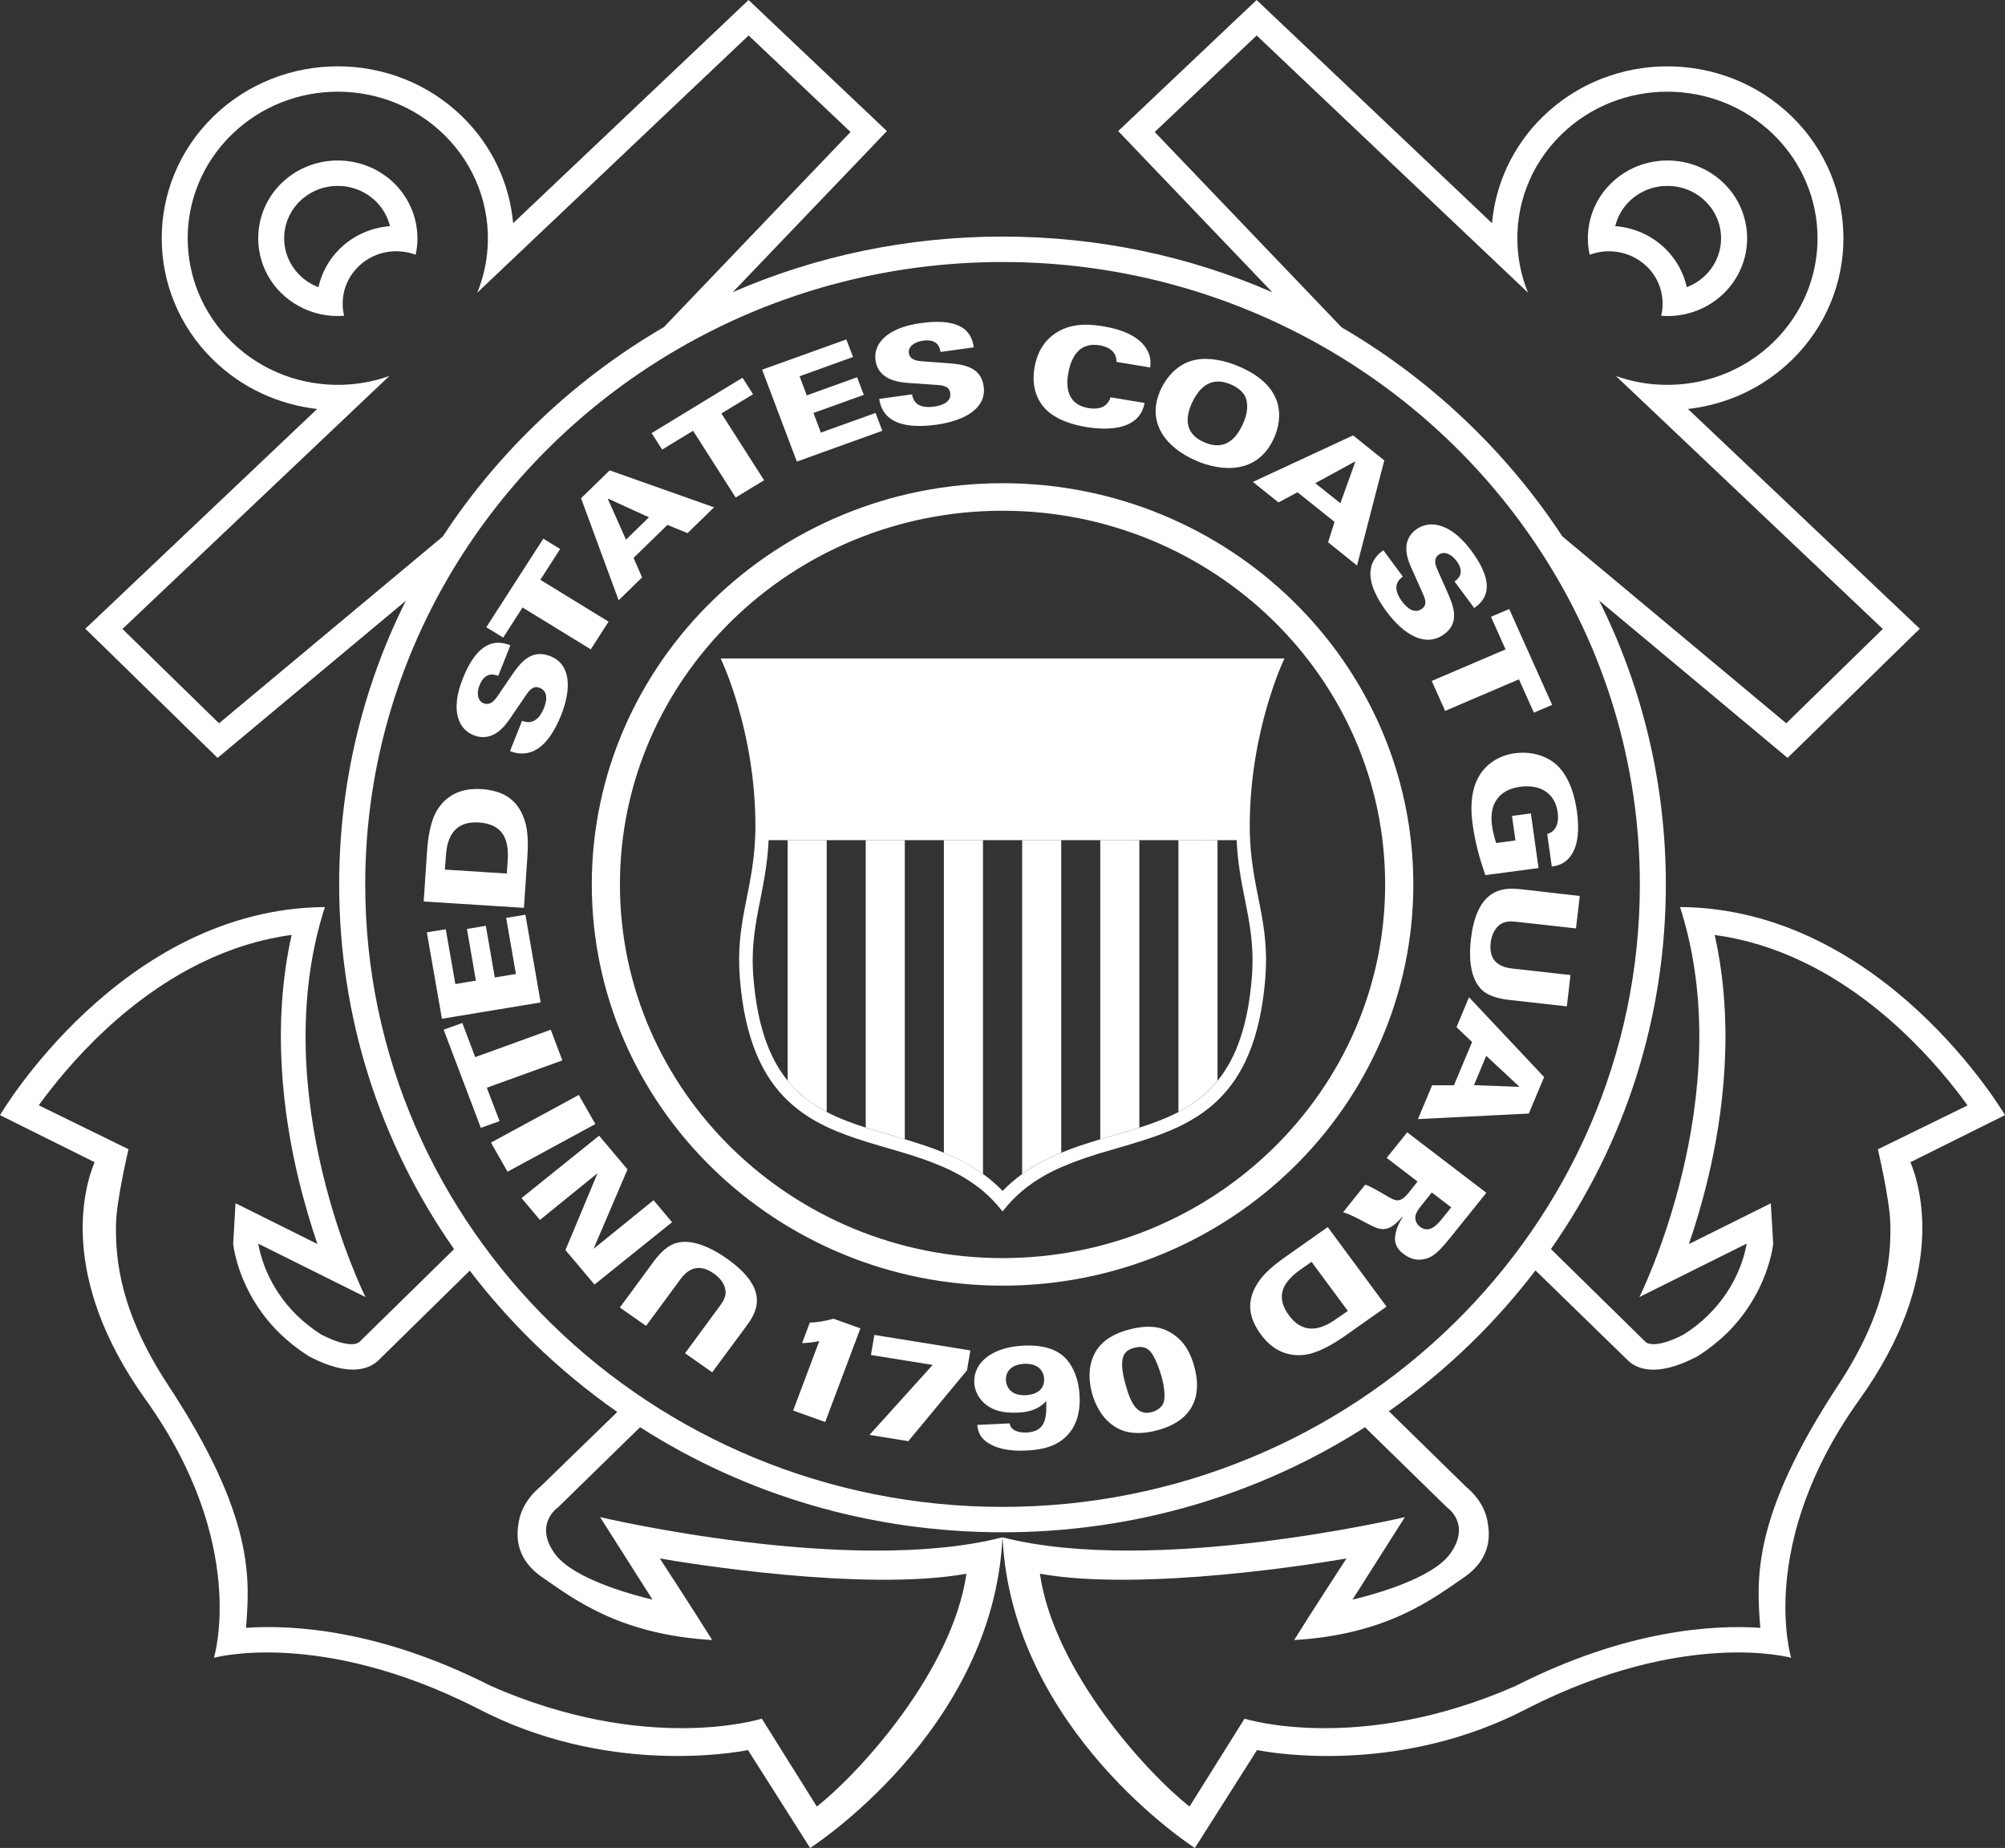
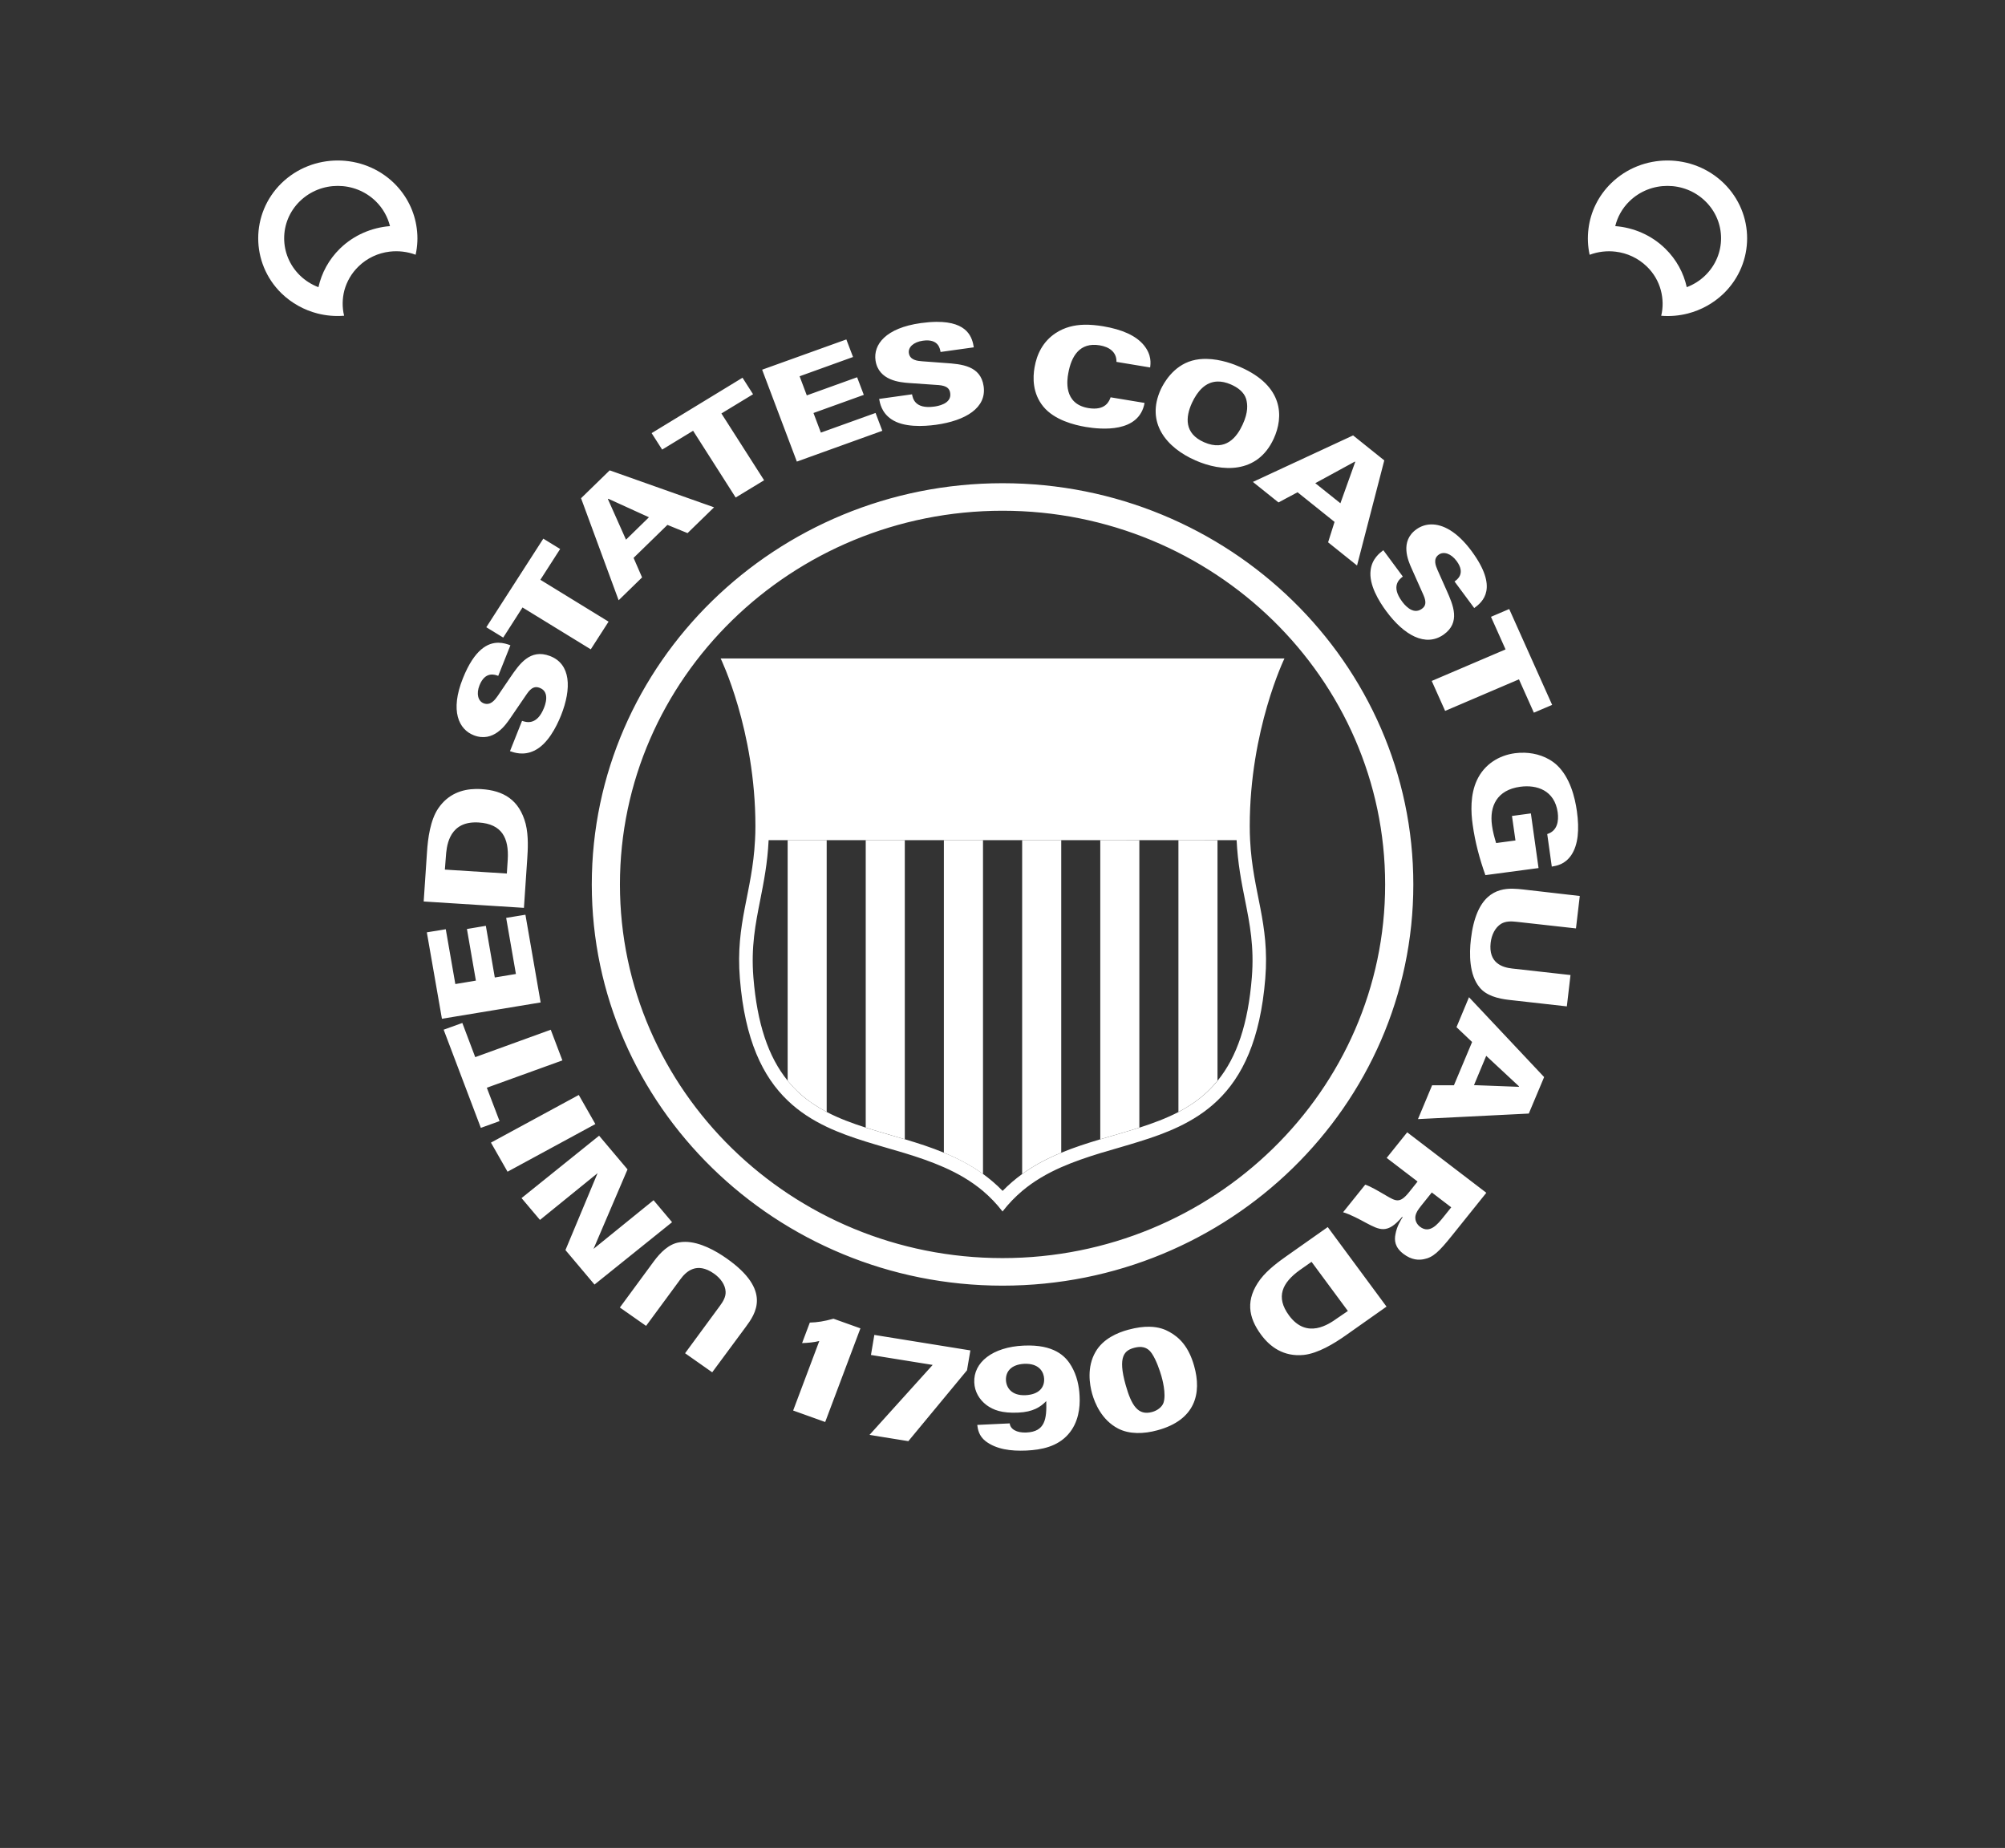
<svg xmlns="http://www.w3.org/2000/svg" width="51" height="47" viewBox="0 0 51 47" fill="none">
  <rect x="0" y="0" width="51" height="47" fill="#333333" stroke="none" />
  <g clip-path="url(#clip0_665_6194)">
-     <path d="M51 28.362C51 28.361 47.919 23.108 42.734 23.069C44.273 27.848 41.701 32.988 41.701 32.988L44.43 31.63C44.38 31.924 44.182 32.736 43.443 33.456C43.27 33.626 43.069 33.789 42.831 33.939C42.046 34.346 41.857 34.13 41.857 34.13L39.45 31.768C41.351 29.056 42.373 25.853 42.373 22.495C42.373 19.95 41.785 17.495 40.676 15.274L45.005 18.888L45.469 19.276L45.902 18.854L48.358 16.454L48.833 15.991L48.351 15.534L42.936 10.402C43.903 10.293 44.839 9.877 45.581 9.153C47.327 7.448 47.327 4.672 45.581 2.967C43.834 1.26 40.99 1.262 39.244 2.967C38.471 3.722 38.04 4.689 37.952 5.677L32.424 0.437L31.964 0.001L31.502 0.437L28.909 2.892L28.443 3.334L28.886 3.798L32.364 7.434C30.231 6.504 27.904 6.017 25.499 6.017C23.097 6.017 20.771 6.504 18.64 7.43L22.116 3.798L22.559 3.334L22.094 2.892L19.501 0.437L19.041 0L18.58 0.437L13.052 5.677C12.963 4.689 12.533 3.722 11.76 2.967C10.014 1.26 7.172 1.26 5.423 2.967C3.677 4.672 3.677 7.448 5.423 9.153C6.164 9.877 7.1 10.292 8.067 10.402L2.653 15.534L2.17 15.991L2.646 16.454L5.101 18.854L5.534 19.276L5.999 18.888L10.322 15.281C9.214 17.5 8.627 19.953 8.627 22.495C8.627 25.853 9.65 29.056 11.55 31.77L9.142 34.131C9.142 34.131 8.954 34.346 8.167 33.94C7.932 33.79 7.729 33.626 7.555 33.457C6.817 32.736 6.618 31.925 6.569 31.631L9.297 32.989C9.297 32.989 6.724 27.849 8.264 23.07C3.081 23.108 0 28.362 0 28.362L2.406 29.559C2.155 30.16 1.455 32.457 3.705 35.597C6.336 39.271 5.441 42.164 5.441 42.164C5.441 42.164 8.12 41.414 12.126 43.441C15.389 45.158 18.648 44.585 19.026 44.511L20.607 47.001C20.607 47.001 25.265 44.025 25.499 39.1C21.627 40.091 15.264 38.586 15.264 38.586L16.597 40.684C16.181 40.587 14.821 40.231 14.245 39.668C14.194 39.619 14.152 39.571 14.114 39.519C13.568 38.757 14.193 38.339 14.193 38.339L16.281 36.299C18.999 38.038 22.175 38.972 25.501 38.972C28.825 38.972 32.002 38.038 34.72 36.3L36.807 38.339C36.807 38.339 37.432 38.757 36.886 39.519C36.848 39.571 36.804 39.618 36.756 39.668C36.179 40.23 34.819 40.587 34.403 40.684L35.735 38.586C35.735 38.586 29.374 40.09 25.501 39.1C25.734 44.025 30.393 47.001 30.393 47.001L31.974 44.511C32.353 44.585 35.611 45.158 38.874 43.441C42.88 41.413 45.561 42.164 45.561 42.164C45.561 42.164 44.665 39.27 47.297 35.597C49.546 32.458 48.845 30.16 48.594 29.559L51 28.362ZM29.372 3.357L31.965 0.902L37.97 6.594L38.867 7.444C38.716 7.074 38.628 6.686 38.603 6.294C38.537 5.263 38.906 4.212 39.712 3.424C41.203 1.968 43.621 1.968 45.113 3.424C46.605 4.88 46.605 7.241 45.113 8.697C44.335 9.456 43.306 9.819 42.288 9.786C41.981 9.777 41.676 9.732 41.38 9.65C41.287 9.624 41.193 9.596 41.102 9.562L41.225 9.679L42.001 10.414L47.892 15.997L45.436 18.396L39.739 13.641C39.084 12.642 38.313 11.703 37.433 10.844C36.427 9.862 35.315 9.018 34.125 8.325L29.372 3.357ZM5.571 18.396L3.115 15.997L9.005 10.414L9.781 9.679L9.904 9.562C9.813 9.596 9.719 9.624 9.626 9.65C9.329 9.731 9.024 9.777 8.718 9.786C7.699 9.819 6.67 9.456 5.893 8.696C4.401 7.241 4.401 4.88 5.893 3.424C7.384 1.968 9.801 1.968 11.294 3.424C12.1 4.212 12.469 5.263 12.403 6.294C12.378 6.686 12.291 7.074 12.14 7.444L13.037 6.593L19.042 0.902L21.635 3.357L16.888 8.319C15.693 9.014 14.58 9.858 13.571 10.844C12.688 11.706 11.916 12.646 11.26 13.648L5.571 18.396ZM13.743 37.814C13.605 37.924 13.284 38.235 13.201 38.679C13.15 38.955 13.042 39.604 13.805 40.125C14.569 40.646 15.741 41.575 18.115 41.712C17.682 41.013 16.783 39.637 16.783 39.637C17.394 39.746 21.953 40.496 24.583 40.026C24.221 42.508 21.863 45.094 20.777 45.947L19.378 43.712C19.378 43.712 16.469 44.636 12.468 42.872L12.464 42.868L12.459 42.867C9.659 41.448 7.45 41.32 6.258 41.401C6.351 40.174 6.492 38.595 4.275 35.226C3.057 33.374 2.933 32.033 2.951 31.135C2.964 30.512 3.269 29.229 3.269 29.229L0.986 28.112C1.335 27.629 1.917 26.898 2.7 26.174C3.473 25.458 4.292 24.889 5.13 24.482C5.876 24.118 6.642 23.883 7.418 23.778C6.901 26.091 7.208 28.378 7.589 29.967C7.74 30.597 7.912 31.162 8.074 31.64L5.991 30.603L5.931 31.64C5.969 31.932 6.172 32.99 7.117 33.914C7.332 34.123 7.573 34.314 7.834 34.48L7.86 34.496L7.886 34.511C8.934 35.052 9.435 34.799 9.649 34.576L11.949 32.317C12.438 32.957 12.979 33.569 13.568 34.146C14.235 34.797 14.95 35.386 15.701 35.912L13.743 37.814ZM25.501 38.326C16.562 38.326 9.29 31.224 9.29 22.495C9.29 19.393 10.209 16.5 11.792 14.055C13.171 11.927 15.055 10.14 17.278 8.857C19.69 7.464 22.502 6.664 25.501 6.664C28.504 6.664 31.318 7.467 33.733 8.862C35.949 10.143 37.829 11.924 39.205 14.048C40.793 16.494 41.712 19.392 41.712 22.496C41.712 31.224 34.44 38.326 25.501 38.326ZM46.76 35.226C44.543 38.596 44.682 40.175 44.776 41.402C43.584 41.321 41.377 41.449 38.577 42.867L38.57 42.869L38.567 42.873C34.565 44.636 31.657 43.712 31.657 43.712L30.257 45.947C29.172 45.094 26.812 42.507 26.451 40.026C29.081 40.496 33.641 39.746 34.25 39.637C34.25 39.637 33.352 41.013 32.919 41.712C35.293 41.575 36.466 40.646 37.23 40.125C37.993 39.604 37.884 38.955 37.834 38.679C37.751 38.235 37.43 37.924 37.291 37.814L35.328 35.893C36.069 35.372 36.774 34.789 37.432 34.147C38.024 33.569 38.566 32.955 39.057 32.311L41.385 34.578C41.599 34.801 42.099 35.055 43.148 34.512L43.175 34.498L43.2 34.482C43.462 34.316 43.702 34.124 43.917 33.916C44.861 32.992 45.064 31.934 45.104 31.641L45.043 30.605L42.96 31.641C43.123 31.164 43.295 30.6 43.445 29.97C43.826 28.381 44.133 26.093 43.616 23.78C44.391 23.885 45.158 24.12 45.904 24.484C46.742 24.89 47.56 25.461 48.334 26.177C49.118 26.901 49.699 27.631 50.048 28.115L47.766 29.231C47.766 29.231 48.071 30.514 48.084 31.137C48.102 32.034 47.978 33.374 46.76 35.226Z" fill="white" />
-     <path d="M20.035 21.367V27.485C20.137 27.612 20.249 27.729 20.372 27.837C20.574 28.013 20.794 28.158 21.028 28.281V21.367L20.035 21.367ZM22.021 21.367V28.679C22.235 28.747 22.452 28.811 22.673 28.875C22.788 28.908 22.901 28.941 23.015 28.976V21.367H22.021ZM24.009 21.367V29.318C24.356 29.46 24.692 29.634 25.004 29.859V21.367H24.009ZM26 21.367V29.859C26.311 29.634 26.647 29.459 26.994 29.317V21.367H26ZM29.975 21.367V28.282C30.209 28.159 30.43 28.014 30.631 27.838C30.754 27.73 30.865 27.613 30.969 27.486V21.368L29.975 21.367ZM27.987 21.367V28.976C28.102 28.942 28.216 28.908 28.329 28.876C28.55 28.812 28.77 28.747 28.981 28.68V21.368L27.987 21.367Z" fill="white" />
+     <path d="M20.035 21.367V27.485C20.137 27.612 20.249 27.729 20.372 27.837C20.574 28.013 20.794 28.158 21.028 28.281V21.367L20.035 21.367ZM22.021 21.367V28.679C22.235 28.747 22.452 28.811 22.673 28.875C22.788 28.908 22.901 28.941 23.015 28.976V21.367H22.021ZM24.009 21.367V29.318C24.356 29.46 24.692 29.634 25.004 29.859V21.367H24.009M26 21.367V29.859C26.311 29.634 26.647 29.459 26.994 29.317V21.367H26ZM29.975 21.367V28.282C30.209 28.159 30.43 28.014 30.631 27.838C30.754 27.73 30.865 27.613 30.969 27.486V21.368L29.975 21.367ZM27.987 21.367V28.976C28.102 28.942 28.216 28.908 28.329 28.876C28.55 28.812 28.77 28.747 28.981 28.68V21.368L27.987 21.367Z" fill="white" />
    <path d="M8.592 4.082C8.073 4.082 7.554 4.275 7.159 4.66C6.371 5.433 6.371 6.688 7.159 7.46C7.422 7.714 7.737 7.885 8.072 7.972C8.294 8.029 8.524 8.049 8.753 8.03C8.701 7.818 8.705 7.594 8.76 7.383C8.821 7.162 8.939 6.952 9.116 6.78C9.339 6.561 9.621 6.435 9.911 6.4C10.134 6.374 10.361 6.4 10.572 6.479C10.621 6.26 10.631 6.033 10.601 5.811C10.547 5.391 10.355 4.984 10.025 4.66C9.63 4.275 9.111 4.082 8.592 4.082ZM42.414 4.082C41.895 4.082 41.376 4.275 40.982 4.66C40.651 4.984 40.459 5.391 40.406 5.812C40.377 6.034 40.386 6.26 40.435 6.48C40.646 6.401 40.874 6.374 41.095 6.401C41.386 6.436 41.668 6.562 41.892 6.781C42.069 6.952 42.187 7.162 42.246 7.383C42.302 7.596 42.307 7.819 42.255 8.031C42.483 8.05 42.713 8.03 42.935 7.973C43.27 7.886 43.586 7.715 43.848 7.461C44.638 6.688 44.638 5.434 43.848 4.661C43.452 4.275 42.933 4.082 42.414 4.082ZM8.592 4.728C8.941 4.728 9.29 4.858 9.557 5.118C9.742 5.299 9.862 5.52 9.92 5.751C9.456 5.788 9.002 5.977 8.647 6.323C8.362 6.602 8.18 6.945 8.1 7.304C7.928 7.239 7.766 7.139 7.627 7.003C7.095 6.481 7.095 5.638 7.627 5.118C7.894 4.858 8.243 4.728 8.592 4.728ZM42.414 4.728C42.763 4.728 43.112 4.858 43.378 5.118C43.911 5.638 43.911 6.481 43.378 7.003C43.239 7.139 43.078 7.238 42.905 7.304C42.826 6.944 42.644 6.602 42.358 6.323C42.004 5.977 41.549 5.787 41.086 5.751C41.143 5.519 41.262 5.299 41.448 5.118C41.715 4.858 42.064 4.728 42.414 4.728ZM23.819 8.186C23.703 8.187 23.572 8.197 23.425 8.217C22.524 8.342 22.212 8.767 22.27 9.167C22.346 9.683 22.9 9.724 23.116 9.741L23.877 9.794C24.084 9.812 24.154 9.882 24.17 9.999C24.211 10.278 23.835 10.331 23.764 10.341C23.268 10.41 23.218 10.128 23.199 10.029L22.362 10.146C22.382 10.251 22.422 10.492 22.671 10.661C22.983 10.876 23.493 10.846 23.807 10.804C24.562 10.699 25.101 10.372 25.02 9.822C24.944 9.297 24.453 9.261 24.04 9.232L23.46 9.189C23.335 9.18 23.144 9.16 23.118 8.979C23.097 8.832 23.236 8.698 23.477 8.665C23.877 8.609 23.911 8.876 23.924 8.952L24.77 8.834C24.733 8.603 24.632 8.179 23.819 8.186ZM27.579 8.259C27.322 8.265 27.079 8.324 26.855 8.47C26.527 8.686 26.373 9.008 26.315 9.345C26.27 9.601 26.26 10.002 26.539 10.342C26.821 10.684 27.327 10.81 27.619 10.859C28.009 10.924 28.974 11.018 29.114 10.248L28.25 10.105C28.216 10.197 28.125 10.452 27.684 10.379C27.041 10.271 27.145 9.651 27.172 9.501C27.25 9.051 27.47 8.699 27.972 8.783C28.209 8.822 28.405 8.949 28.399 9.204L29.255 9.346C29.267 9.253 29.301 9.032 29.096 8.78C28.895 8.536 28.544 8.38 28.058 8.298C27.893 8.271 27.733 8.256 27.579 8.259ZM21.528 8.633L19.386 9.403L20.269 11.74L22.443 10.957L22.271 10.503L20.88 11.003L20.692 10.504L21.972 10.043L21.802 9.595L20.522 10.056L20.339 9.57L21.698 9.08L21.528 8.633ZM30.688 9.128C30.566 9.126 30.441 9.139 30.32 9.173C29.837 9.31 29.598 9.751 29.527 9.902C29.137 10.75 29.671 11.387 30.408 11.71C31.07 12.001 31.981 12.066 32.398 11.159C32.654 10.604 32.655 9.819 31.548 9.335C31.396 9.267 31.053 9.133 30.688 9.128ZM18.887 9.607L16.575 11.016L16.843 11.435L17.63 10.956L18.713 12.654L19.436 12.215L18.35 10.516L19.155 10.027L18.887 9.607ZM30.968 9.704C31.071 9.701 31.185 9.724 31.311 9.779C31.481 9.853 31.643 9.97 31.697 10.146C31.735 10.283 31.755 10.481 31.608 10.799C31.463 11.115 31.18 11.49 30.628 11.248C30.118 11.025 30.154 10.606 30.32 10.245C30.456 9.953 30.661 9.712 30.968 9.704ZM34.418 11.074L31.869 12.257L32.52 12.779L33.005 12.52L33.946 13.274L33.782 13.793L34.518 14.383L35.211 11.71L34.418 11.074ZM34.463 11.74L34.472 11.748L34.095 12.8L33.456 12.289L34.463 11.74ZM15.508 11.963L14.78 12.672L15.736 15.267L16.332 14.686L16.116 14.189L16.977 13.35L17.489 13.559L18.163 12.903L15.508 11.963ZM25.501 12.29C19.74 12.29 15.053 16.867 15.053 22.495C15.053 28.121 19.74 32.699 25.501 32.699C31.263 32.699 35.95 28.121 35.95 22.495C35.95 16.868 31.262 12.29 25.501 12.29ZM15.473 12.685L16.507 13.156L15.923 13.726L15.463 12.694L15.473 12.685ZM25.501 12.99C30.867 12.99 35.233 17.255 35.233 22.495C35.233 27.735 30.867 31.998 25.501 31.998C20.135 31.998 15.769 27.735 15.769 22.495C15.769 17.255 20.135 12.99 25.501 12.99ZM36.398 13.338C36.262 13.341 36.137 13.386 36.033 13.459C35.598 13.765 35.819 14.264 35.906 14.457L36.21 15.139C36.291 15.326 36.261 15.42 36.162 15.488C35.927 15.654 35.705 15.354 35.663 15.297C35.369 14.9 35.603 14.726 35.683 14.664L35.187 13.994C35.101 14.06 34.899 14.208 34.864 14.501C34.814 14.871 35.078 15.298 35.264 15.548C35.711 16.152 36.257 16.465 36.72 16.141C37.158 15.831 36.963 15.39 36.798 15.019L36.566 14.498C36.518 14.386 36.445 14.213 36.599 14.105C36.722 14.019 36.908 14.076 37.051 14.269C37.288 14.589 37.062 14.744 36.998 14.789L37.499 15.465C37.717 15.307 38.126 14.957 37.431 14.015C37.064 13.52 36.7 13.331 36.398 13.338ZM13.82 13.7L12.37 15.953L12.8 16.216L13.291 15.45L15.027 16.515L15.48 15.811L13.745 14.746L14.248 13.963L13.82 13.7ZM38.389 15.49L37.925 15.688L38.296 16.517L36.418 17.319L36.759 18.081L38.637 17.278L39.016 18.126L39.481 17.928L38.389 15.49ZM12.678 16.347C12.411 16.346 12.071 16.51 11.774 17.253C11.443 18.08 11.669 18.555 12.055 18.702C12.552 18.892 12.861 18.44 12.981 18.264L13.404 17.645C13.521 17.476 13.617 17.452 13.729 17.495C14 17.598 13.862 17.943 13.836 18.007C13.653 18.464 13.377 18.367 13.279 18.334L12.972 19.105C13.075 19.14 13.311 19.225 13.583 19.095C13.929 18.935 14.153 18.486 14.269 18.2C14.546 17.505 14.519 16.886 13.989 16.685C13.484 16.492 13.211 16.891 12.981 17.227L12.659 17.701C12.588 17.802 12.478 17.953 12.303 17.888C12.162 17.833 12.109 17.65 12.197 17.429C12.345 17.06 12.6 17.162 12.673 17.19L12.983 16.412C12.904 16.382 12.799 16.348 12.678 16.347ZM18.331 16.747C18.331 16.747 19.215 18.564 19.215 21.009C19.215 21.134 19.212 21.253 19.205 21.368C19.136 22.711 18.704 23.474 18.82 24.889C18.946 26.45 19.402 27.384 20.034 27.989C20.331 28.276 20.668 28.487 21.027 28.659C21.345 28.81 21.679 28.928 22.02 29.034C22.349 29.137 22.683 29.229 23.015 29.329C23.353 29.432 23.688 29.546 24.008 29.687C24.362 29.843 24.698 30.035 25.003 30.291C25.18 30.441 25.346 30.612 25.499 30.81L25.502 30.814L25.503 30.81C25.656 30.612 25.823 30.441 26 30.291C26.304 30.035 26.64 29.843 26.994 29.687C27.314 29.546 27.649 29.433 27.987 29.329C28.317 29.23 28.652 29.138 28.981 29.034C29.323 28.929 29.658 28.81 29.976 28.659C30.335 28.488 30.672 28.275 30.97 27.989C31.601 27.384 32.057 26.45 32.184 24.889C32.3 23.473 31.866 22.711 31.798 21.368C31.792 21.253 31.789 21.134 31.789 21.009C31.789 18.564 32.672 16.747 32.672 16.747H18.331ZM38.787 19.145C38.698 19.142 38.613 19.147 38.536 19.157C38.133 19.21 37.758 19.435 37.568 19.842C37.394 20.214 37.414 20.66 37.46 20.977C37.52 21.414 37.635 21.843 37.783 22.258L39.135 22.078L38.94 20.688L38.459 20.753L38.548 21.376L38.056 21.442C38.011 21.295 37.971 21.146 37.951 20.995C37.882 20.502 38.079 20.09 38.67 20.01C39.094 19.953 39.543 20.102 39.622 20.66C39.653 20.884 39.613 21.134 39.356 21.213L39.472 22.041C39.595 22.02 39.804 21.988 39.967 21.75C40.145 21.485 40.175 21.096 40.111 20.635C40.062 20.28 39.936 19.774 39.604 19.461C39.363 19.239 39.055 19.155 38.787 19.145ZM12.096 20.067C11.757 20.073 11.398 20.191 11.147 20.561C10.946 20.857 10.883 21.324 10.861 21.676L10.777 22.928L13.327 23.09L13.412 21.829C13.425 21.624 13.449 21.264 13.371 20.953C13.209 20.342 12.807 20.105 12.242 20.07C12.193 20.067 12.145 20.065 12.096 20.067ZM12.041 20.918C12.083 20.915 12.129 20.916 12.177 20.919C12.77 20.957 12.948 21.318 12.915 21.864L12.892 22.217L11.316 22.117L11.341 21.793C11.358 21.559 11.397 20.952 12.041 20.918ZM19.551 21.368H20.035H21.028H22.022H23.016H24.01H25.005H26.002H26.996H27.989H28.983H29.977H30.971H31.455C31.483 21.953 31.577 22.429 31.669 22.891C31.791 23.503 31.905 24.079 31.842 24.862C31.748 26.027 31.468 26.876 30.972 27.486C30.87 27.613 30.757 27.73 30.634 27.838C30.433 28.014 30.212 28.158 29.978 28.282C29.668 28.443 29.333 28.567 28.984 28.68C28.772 28.747 28.553 28.812 28.332 28.876C28.219 28.909 28.106 28.941 27.99 28.976C27.655 29.076 27.321 29.183 26.997 29.317C26.65 29.459 26.315 29.633 26.002 29.859C25.828 29.985 25.662 30.126 25.503 30.289C25.346 30.126 25.179 29.985 25.006 29.859C24.694 29.633 24.359 29.46 24.011 29.318C23.687 29.183 23.352 29.076 23.017 28.976C22.902 28.942 22.789 28.909 22.675 28.877C22.455 28.813 22.236 28.747 22.023 28.68C21.674 28.568 21.339 28.445 21.029 28.282C20.794 28.159 20.575 28.015 20.372 27.839C20.251 27.731 20.138 27.613 20.036 27.487C19.539 26.876 19.259 26.028 19.164 24.863C19.101 24.08 19.216 23.504 19.337 22.892C19.428 22.428 19.523 21.953 19.551 21.368ZM38.476 22.603C38.065 22.598 37.547 22.757 37.414 23.89C37.371 24.261 37.369 24.795 37.637 25.115C37.803 25.321 38.102 25.4 38.385 25.431L39.855 25.596L39.948 24.799L38.463 24.633C38.211 24.605 37.857 24.493 37.917 23.976C37.941 23.776 38.03 23.591 38.184 23.495C38.299 23.427 38.441 23.429 38.577 23.445L40.087 23.613L40.184 22.788L38.739 22.622C38.661 22.614 38.571 22.604 38.476 22.603ZM13.365 23.265L12.875 23.345L13.123 24.772L12.586 24.861L12.358 23.547L11.877 23.628L12.105 24.941L11.582 25.028L11.339 23.634L10.857 23.713L11.241 25.911L13.752 25.496L13.365 23.265ZM37.366 25.363L37.048 26.125L37.445 26.502L36.983 27.602L36.428 27.602L36.068 28.463L38.887 28.322L39.277 27.394L37.366 25.363ZM11.76 26.018L11.285 26.189L12.231 28.686L12.707 28.514L12.383 27.665L14.305 26.97L14.009 26.19L12.088 26.887L11.76 26.018ZM37.804 26.854L38.638 27.63L38.633 27.642L37.493 27.599L37.804 26.854ZM14.722 27.849L12.488 29.061L12.91 29.801L15.144 28.589L14.722 27.849ZM35.794 28.799L35.272 29.45L36.058 30.051L35.84 30.324C35.605 30.614 35.51 30.556 35.243 30.399C35.046 30.285 34.881 30.184 34.727 30.13L34.163 30.832C34.35 30.886 34.593 31.019 34.747 31.102C35.099 31.287 35.291 31.392 35.667 30.948L35.678 30.956C35.634 31.028 35.533 31.181 35.495 31.392C35.465 31.546 35.477 31.722 35.697 31.89C35.914 32.056 36.098 32.05 36.217 32.026C36.451 31.981 36.601 31.84 36.939 31.418L37.807 30.337L35.794 28.799ZM15.239 28.885L13.266 30.472L13.735 31.027L15.2 29.838L14.383 31.794L15.122 32.671L17.095 31.085L16.624 30.526L15.097 31.764L15.962 29.742L15.239 28.885ZM36.42 30.329L36.914 30.707L36.72 30.949C36.569 31.137 36.365 31.391 36.118 31.199C36.054 31.151 35.951 31.026 36.027 30.853C36.054 30.785 36.11 30.715 36.225 30.572L36.42 30.329ZM33.773 31.209L32.724 31.948C32.554 32.069 32.253 32.281 32.058 32.537C31.677 33.048 31.747 33.502 32.08 33.95C32.302 34.25 32.646 34.513 33.163 34.461C33.525 34.422 33.933 34.173 34.226 33.967L35.268 33.232L33.773 31.209ZM17.434 31.585C17.381 31.584 17.328 31.589 17.276 31.598C17.012 31.639 16.796 31.857 16.63 32.082L15.767 33.255L16.434 33.722L17.306 32.538C17.454 32.335 17.724 32.087 18.16 32.392C18.327 32.509 18.449 32.675 18.457 32.853C18.464 32.985 18.392 33.104 18.311 33.214L17.426 34.418L18.116 34.903L18.968 33.751C19.212 33.42 19.646 32.822 18.479 32.004C18.207 31.813 17.809 31.589 17.434 31.585ZM33.361 32.093L34.285 33.343L34.011 33.53C33.803 33.678 33.243 34.071 32.789 33.458C32.441 32.987 32.614 32.623 33.066 32.3L33.361 32.093ZM21.201 33.54C20.961 33.607 20.783 33.634 20.599 33.638L20.402 34.16C20.548 34.155 20.707 34.141 20.84 34.107L20.175 35.875L20.99 36.167L21.886 33.785L21.201 33.54ZM29.237 33.744C29.091 33.741 28.913 33.762 28.699 33.82C28.426 33.893 28.056 34.051 27.866 34.384C27.641 34.772 27.715 35.214 27.78 35.447C27.849 35.69 28.022 36.114 28.438 36.332C28.724 36.482 29.095 36.473 29.441 36.377C30.403 36.117 30.574 35.441 30.374 34.739C30.237 34.252 30.002 34.017 29.747 33.876C29.641 33.816 29.482 33.748 29.237 33.744ZM22.24 33.952L22.154 34.462L23.724 34.715L22.117 36.495L23.105 36.654L24.597 34.852L24.683 34.346L22.24 33.952ZM26.184 34.221C26.137 34.22 26.088 34.222 26.035 34.224C25.25 34.26 24.757 34.649 24.782 35.164C24.792 35.394 24.907 35.594 25.093 35.736C25.266 35.862 25.483 35.947 25.899 35.928C26.276 35.912 26.468 35.785 26.613 35.635C26.627 36.089 26.585 36.413 26.109 36.434C25.858 36.447 25.695 36.345 25.684 36.202L24.858 36.241C24.872 36.346 24.894 36.518 25.072 36.656C25.343 36.861 25.71 36.911 26.109 36.893C26.494 36.874 26.895 36.794 27.172 36.48C27.433 36.186 27.477 35.799 27.461 35.508C27.449 35.244 27.391 34.983 27.254 34.748C27.139 34.551 26.895 34.228 26.184 34.221ZM29.032 34.259C29.183 34.271 29.259 34.366 29.3 34.426C29.412 34.59 29.506 34.872 29.541 34.995C29.557 35.049 29.672 35.453 29.595 35.679C29.557 35.787 29.438 35.877 29.303 35.913C28.948 36.009 28.78 35.748 28.633 35.226C28.423 34.486 28.61 34.344 28.853 34.279C28.922 34.261 28.981 34.256 29.032 34.259ZM26.122 34.687C26.449 34.699 26.552 34.909 26.559 35.067C26.57 35.294 26.422 35.469 26.084 35.485C25.73 35.5 25.598 35.294 25.588 35.105C25.577 34.886 25.721 34.704 26.053 34.687C26.077 34.686 26.1 34.686 26.122 34.687Z" fill="white" />
  </g>
  <defs>
    <clipPath id="clip0_665_6194">
      <rect width="51" height="47" fill="white" />
    </clipPath>
  </defs>
</svg>